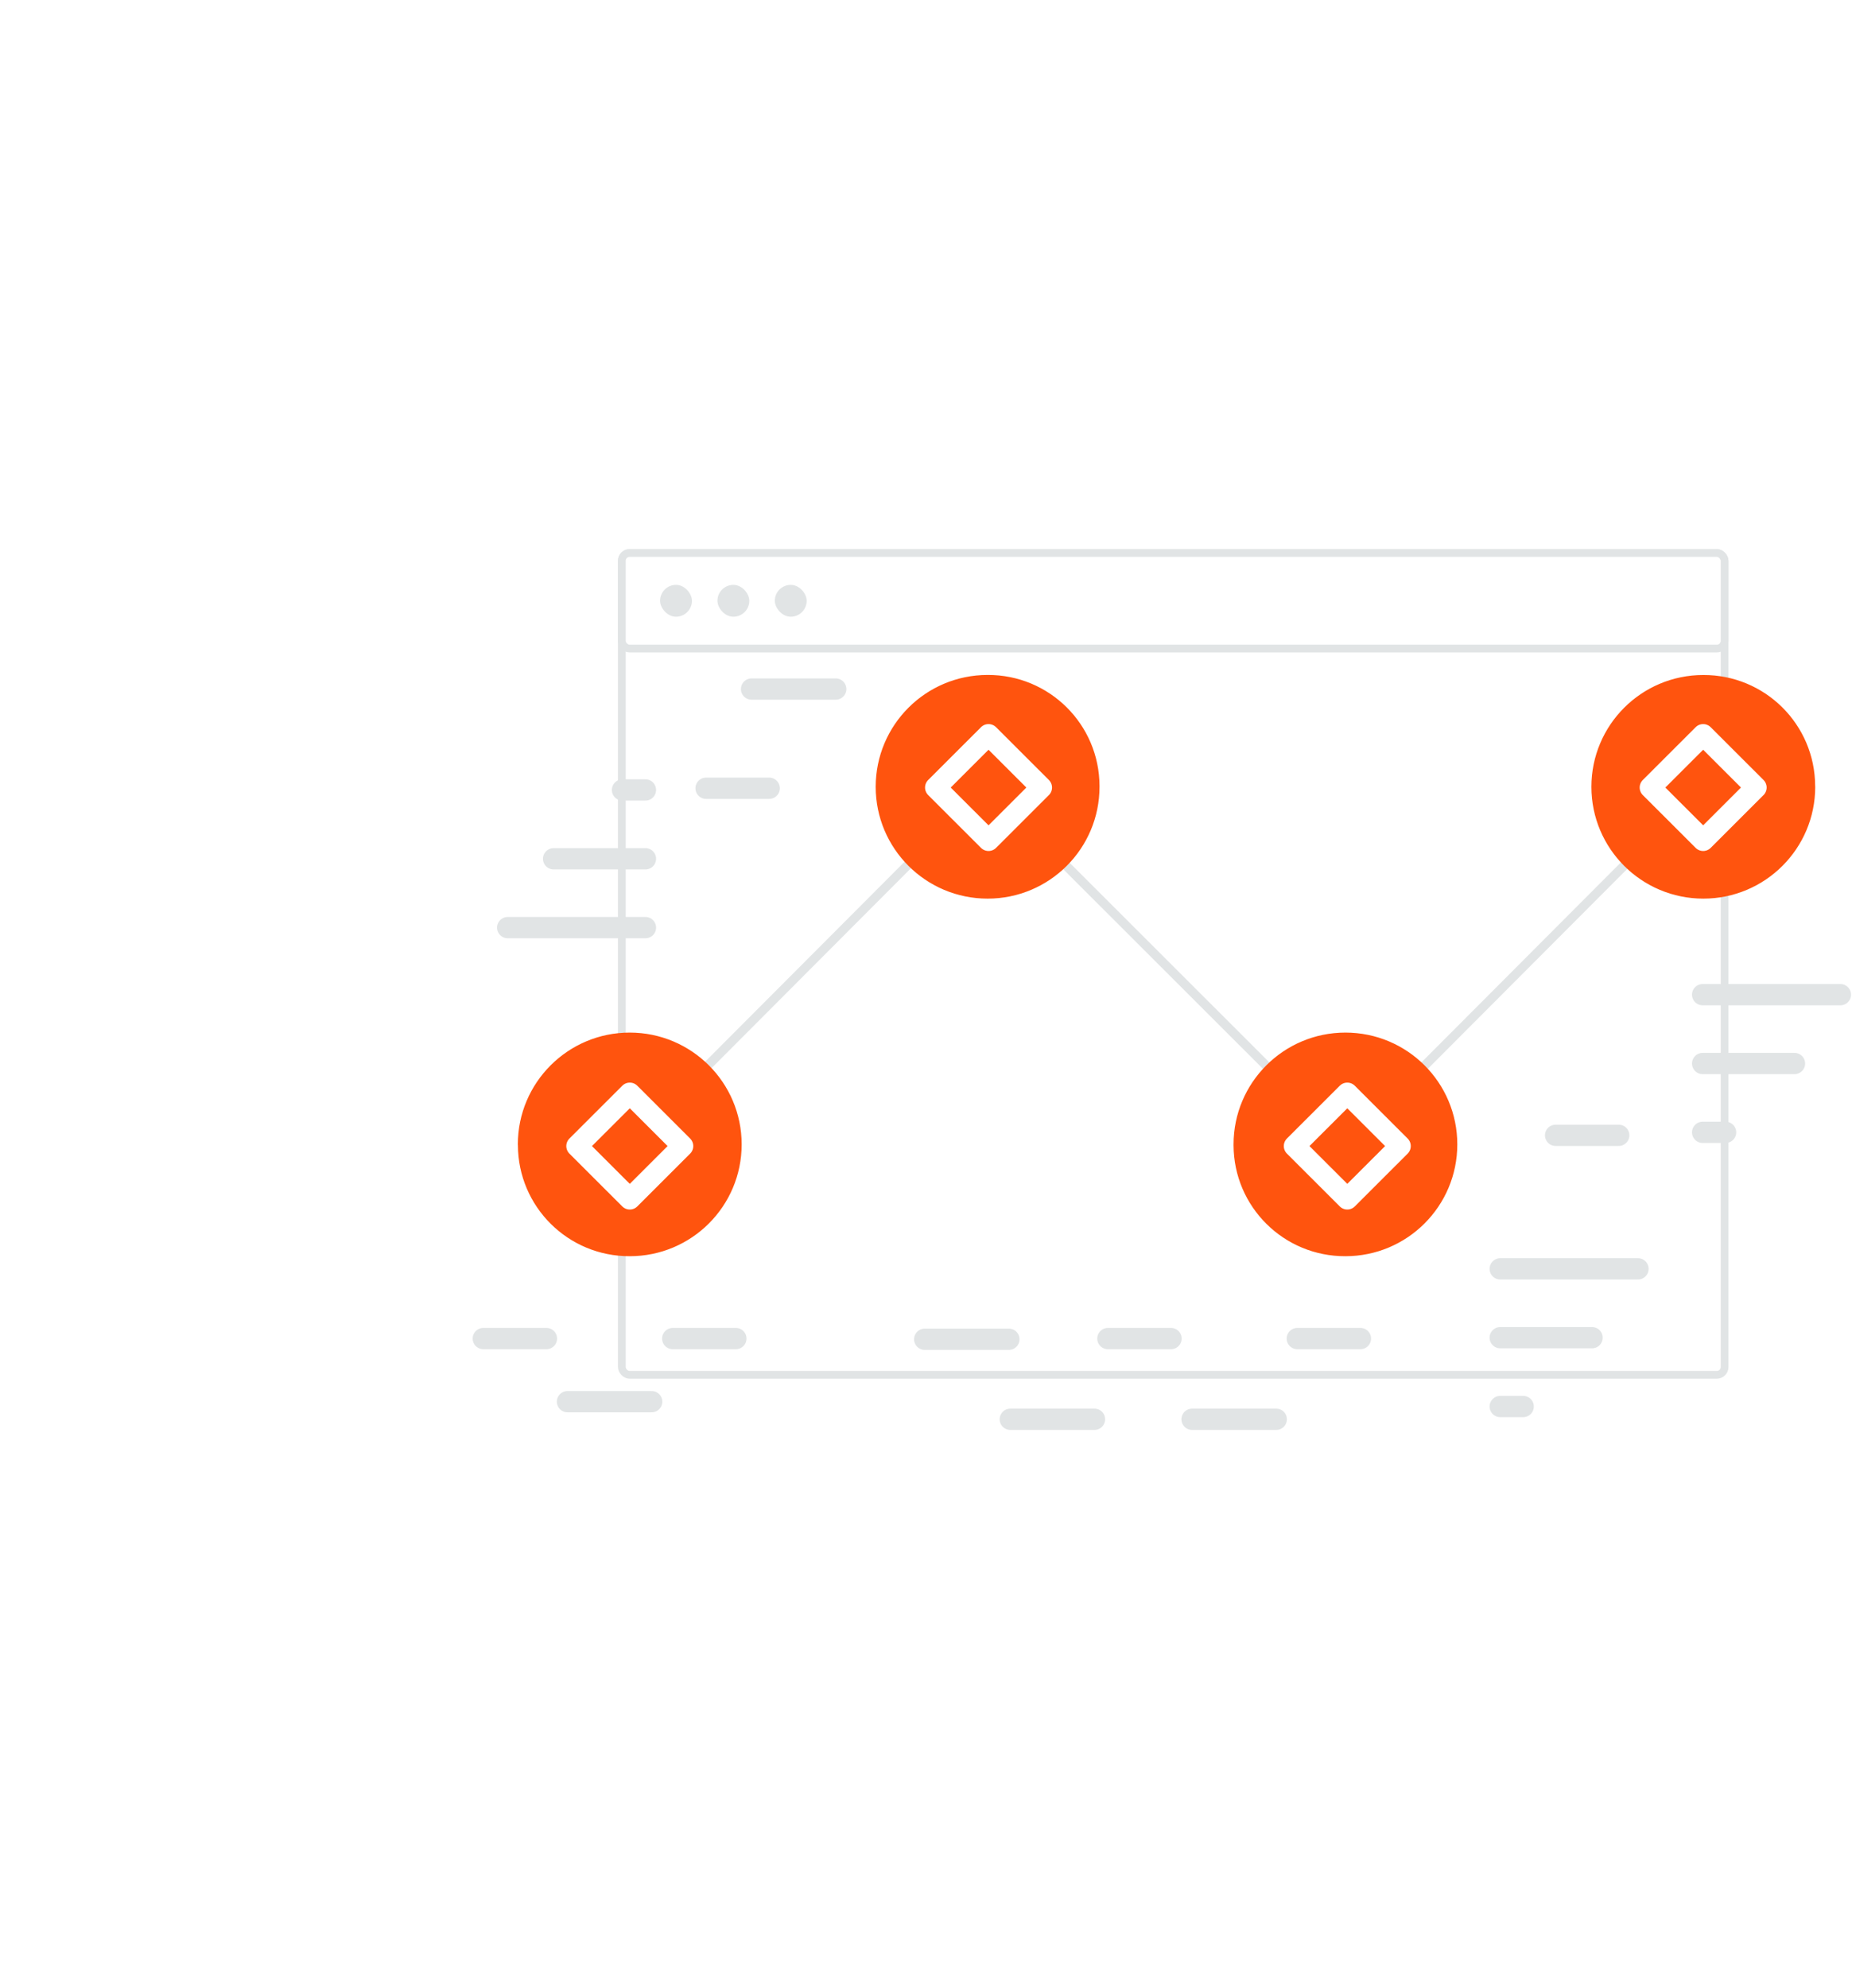
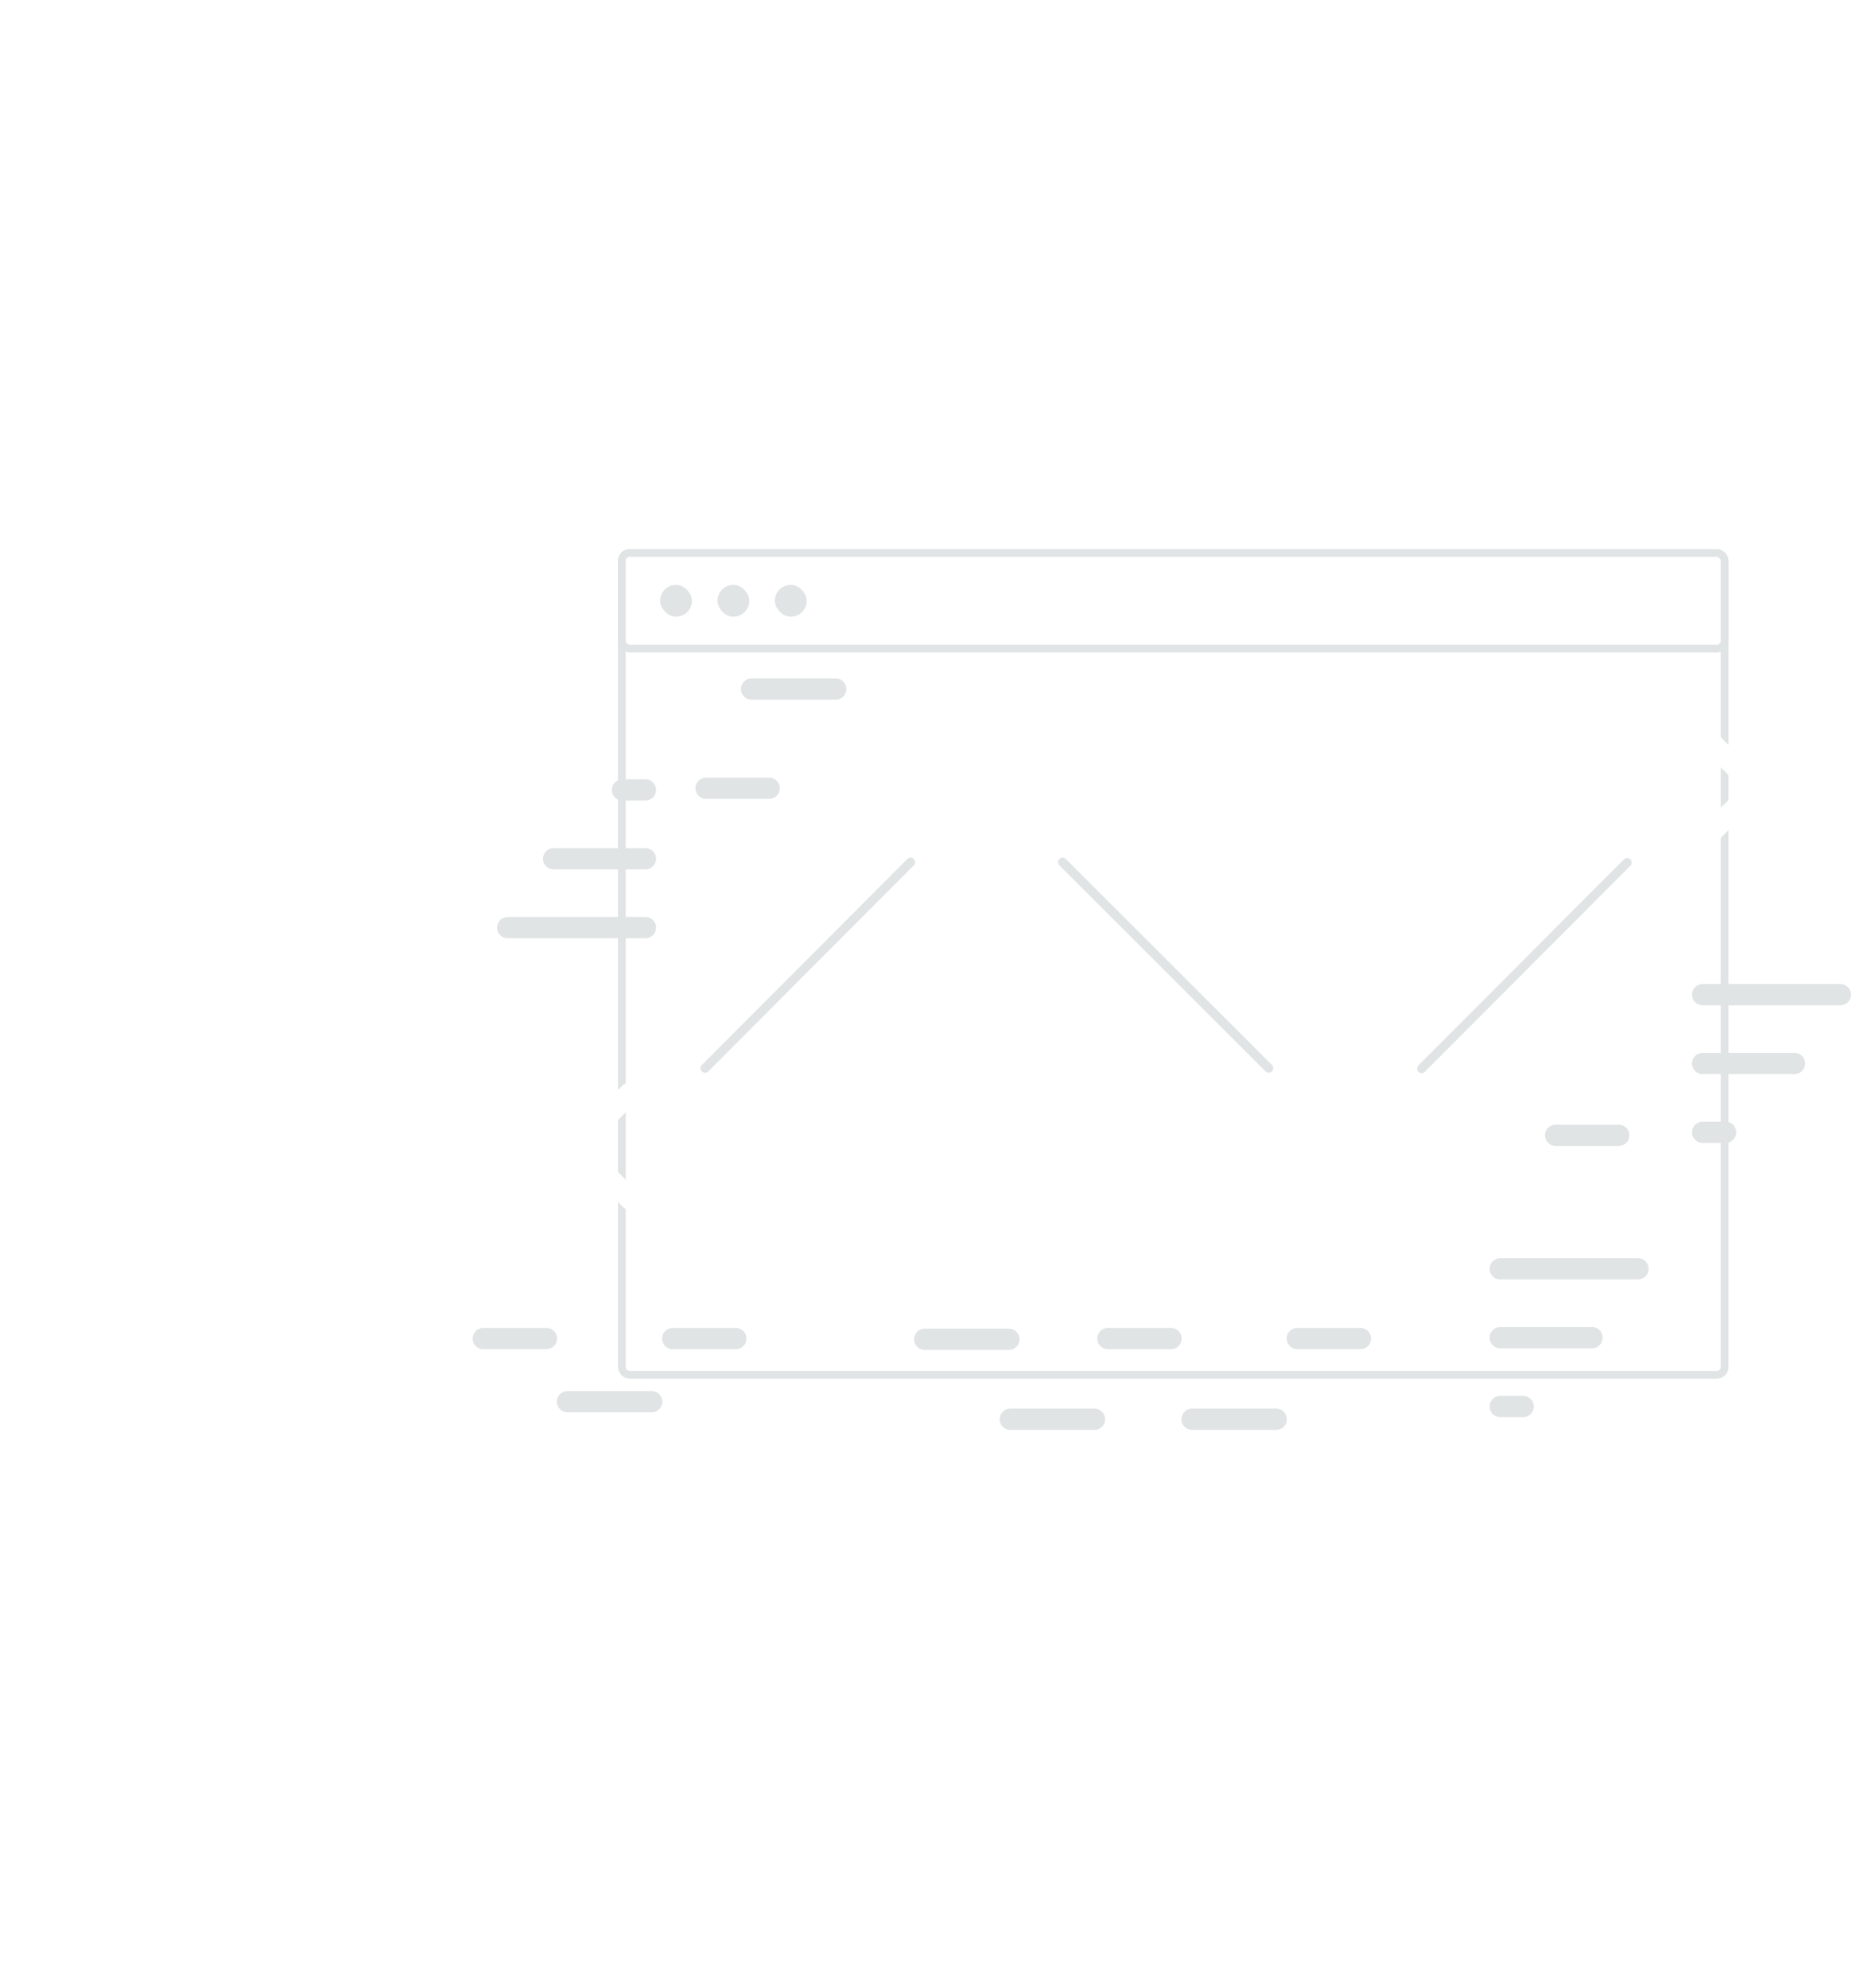
<svg xmlns="http://www.w3.org/2000/svg" width="479px" height="514px" viewBox="0 0 479 514" version="1.1">
  <title>media-ill-03</title>
  <defs>
    <filter x="-25.4%" y="-22.8%" width="150.8%" height="145.7%" id="filter-1">
      <feOffset dx="0" dy="0" in="SourceAlpha" result="shadowOffsetOuter1" />
      <feGaussianBlur stdDeviation="30" in="shadowOffsetOuter1" result="shadowBlurOuter1" />
      <feColorMatrix values="0 0 0 0 0.895   0 0 0 0 0.743   0 0 0 0 0.629  0 0 0 0.3 0" type="matrix" in="shadowBlurOuter1" result="shadowMatrixOuter1" />
      <feMerge>
        <feMergeNode in="shadowMatrixOuter1" />
        <feMergeNode in="SourceGraphic" />
      </feMerge>
    </filter>
  </defs>
  <g id="designs" stroke="none" stroke-width="1" fill="none" fill-rule="evenodd">
    <g id="Media" transform="translate(-679, -2422)">
      <g id="media-ill-03" transform="translate(739, 2482)">
        <g id="Group" filter="url(#filter-1)" fill="#FFFFFF" fill-rule="nonzero">
          <path d="M304.834,43.493 C339.383,77.506 355.406,128.025 353.904,173.542 C352.401,219.059 332.874,259.574 309.841,298.089 C287.31,336.103 261.273,371.616 226.224,386.121 C190.674,400.627 146.612,394.124 113.565,374.617 C80.519,355.11 58.488,322.097 36.957,287.585 C15.928,253.572 -4.601,217.558 0.907,186.047 C5.914,154.535 37.458,127.525 69.503,93.012 C101.048,58.499 133.093,16.483 175.653,3.979 C217.712,-8.526 270.286,9.481 304.834,43.493 Z" id="Path" />
        </g>
        <g id="469" transform="translate(65, 83)">
          <rect id="Rectangle" stroke="#E1E4E5" stroke-width="2" fill="#FFFFFF" fill-rule="nonzero" x="35.831" y="0" width="285.216" height="212.502" rx="2" />
          <rect id="Rectangle" stroke="#E1E4E5" stroke-width="2" fill="#FFFFFF" fill-rule="nonzero" x="35.831" y="0" width="285.216" height="24.709" rx="2" />
          <rect id="Rectangle" fill="#E1E4E5" fill-rule="nonzero" x="45.723" y="8.237" width="8.243" height="8.236" rx="4.118" />
          <rect id="Rectangle" fill="#E1E4E5" fill-rule="nonzero" x="60.56" y="8.237" width="8.243" height="8.236" rx="4.118" />
          <rect id="Rectangle" fill="#E1E4E5" fill-rule="nonzero" x="75.398" y="8.237" width="8.243" height="8.236" rx="4.118" />
          <path d="M203.147,133.215 L149.835,79.946 M242.688,133.324 L295.835,80.055 M57.361,133.215 L110.508,79.946" id="Shape" stroke="#E1E4E5" stroke-width="2.353" stroke-linecap="round" stroke-linejoin="round" />
-           <path d="M195.222,152.921 C195.222,137.615 207.645,125.186 222.98,125.186 C238.316,125.186 250.738,137.598 250.738,152.921 C250.738,168.244 238.316,180.657 222.98,180.657 C207.694,180.722 195.271,168.408 195.222,153.135 L195.222,152.921 L195.222,152.921 Z M158.2,60.459 C158.2,75.765 145.777,88.194 130.441,88.194 C115.106,88.194 102.667,75.781 102.667,60.459 C102.667,45.119 115.09,32.706 130.441,32.706 C145.728,32.641 158.15,44.955 158.2,60.228 L158.2,60.459 L158.2,60.459 Z M343.309,60.458 C343.309,75.764 330.887,88.193 315.551,88.193 C300.216,88.193 287.777,75.781 287.777,60.458 C287.777,45.135 300.2,32.722 315.535,32.722 C330.821,32.657 343.244,44.97 343.293,60.244 C343.309,60.31 343.309,60.376 343.309,60.458 L343.309,60.458 Z M10.112,152.921 C10.112,137.615 22.535,125.186 37.871,125.186 C53.206,125.186 65.645,137.598 65.645,152.921 C65.645,168.244 53.222,180.657 37.887,180.657 C22.601,180.722 10.178,168.408 10.129,153.135 C10.112,153.069 10.112,153.003 10.112,152.921 L10.112,152.921 Z" id="Shape" stroke="#FF540E" stroke-width="2.353" fill="#FF540E" stroke-linecap="round" stroke-linejoin="round" />
          <path d="M293.668,150.573 L277.338,150.573 M73.949,60.829 L57.619,60.829 M158.076,224 L136.302,224 M135.938,203.309 L114.164,203.309 M91.155,35.178 L69.381,35.178" id="Shape" stroke="#E1E4E5" stroke-width="5.5" stroke-linecap="round" stroke-linejoin="round" />
          <path d="M130.674,46.984 L144.346,60.644 L130.674,74.304 L117.003,60.644 L130.674,46.984 Z M37.888,139.695 L51.559,153.355 L37.888,167.015 L24.216,153.355 L37.888,139.695 Z M223.461,139.695 L237.133,153.355 L223.461,167.015 L209.79,153.355 L223.461,139.695 Z M315.505,46.984 L329.177,60.644 L315.505,74.304 L301.834,60.644 L315.505,46.984 L315.505,46.984 Z" id="Shape" stroke="#FFFFFF" stroke-width="5.5" stroke-linecap="round" stroke-linejoin="round" />
          <path d="M65.322,203.131 L48.992,203.131 M16.33,203.131 L0,203.131 M43.548,219.449 L21.774,219.449 M226.862,203.131 L210.532,203.131 M177.871,203.131 L161.54,203.131 M205.088,224 L183.315,224 M6.307,96.866 L41.938,96.866 M298.648,185.103 L263.018,185.103 M351,114.205 L315.37,114.205 M41.938,79.066 L18.184,79.066 M263.018,202.903 L286.772,202.903 M315.37,132.005 L339.123,132.005 M41.938,61.265 L35.999,61.265 M263.018,220.703 L268.957,220.703 M315.37,149.805 L321.308,149.805" id="Shape" stroke="#E1E4E5" stroke-width="5.5" stroke-linecap="round" stroke-linejoin="round" />
        </g>
      </g>
    </g>
  </g>
</svg>